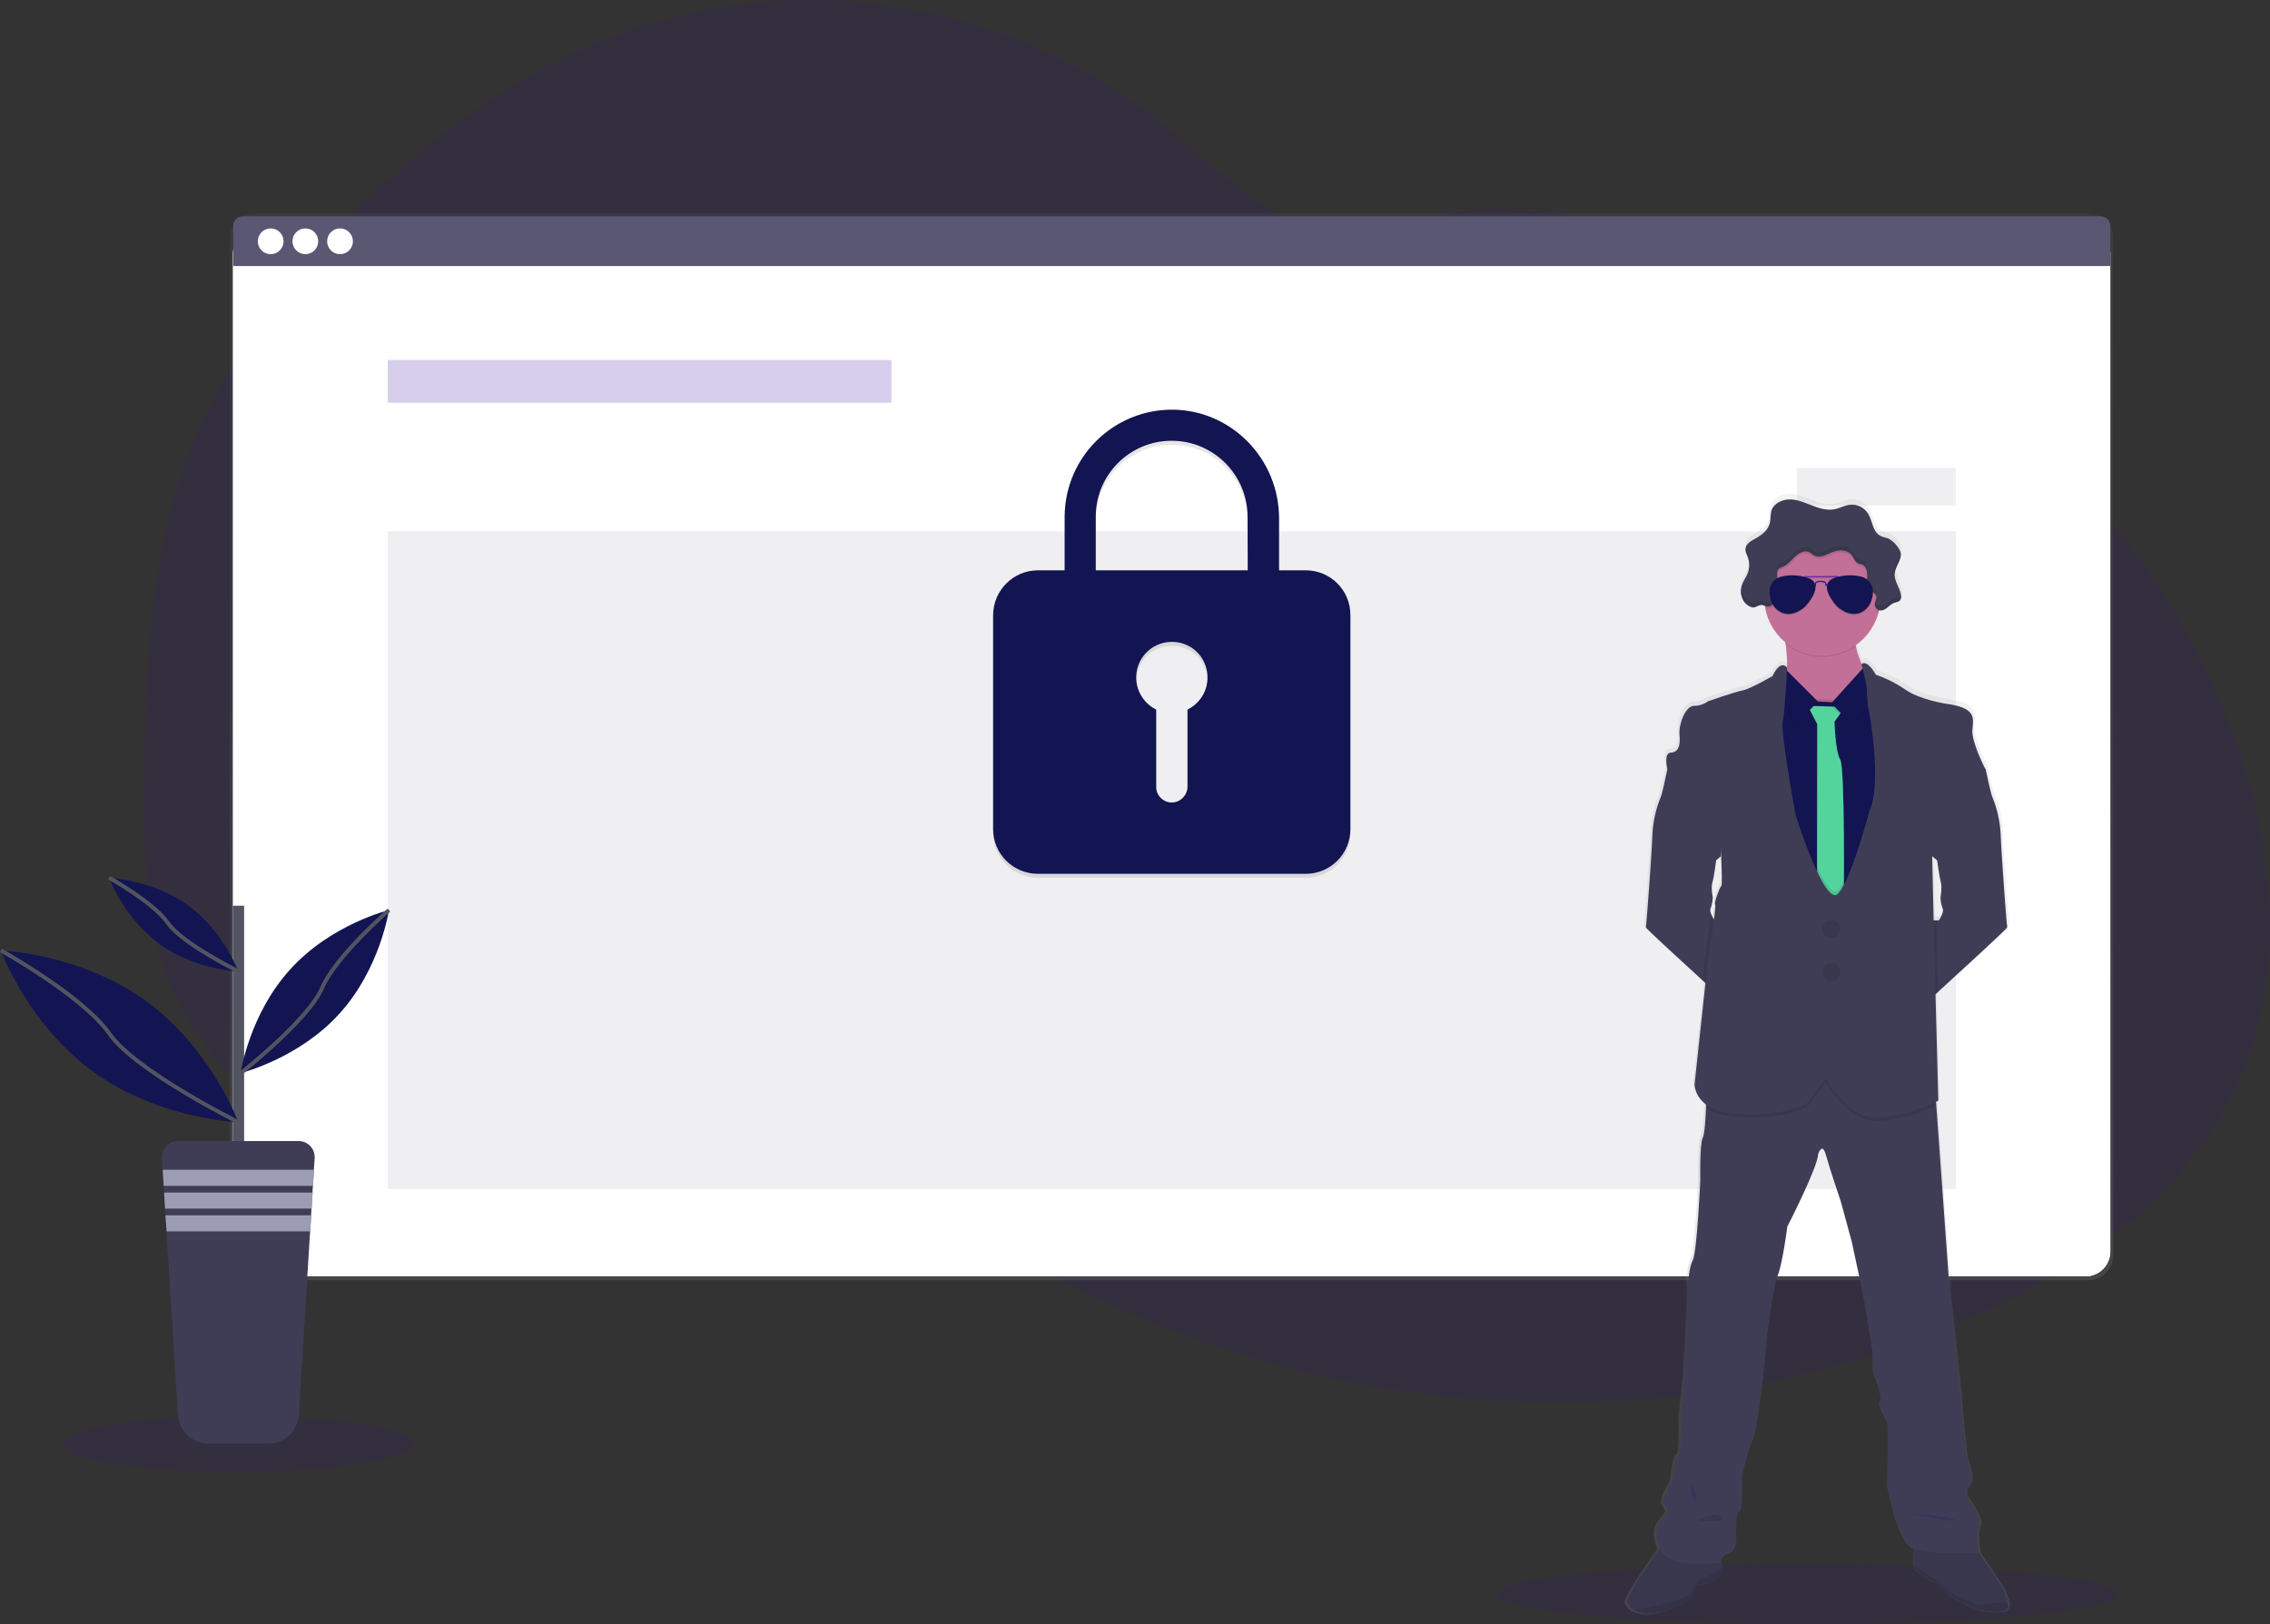
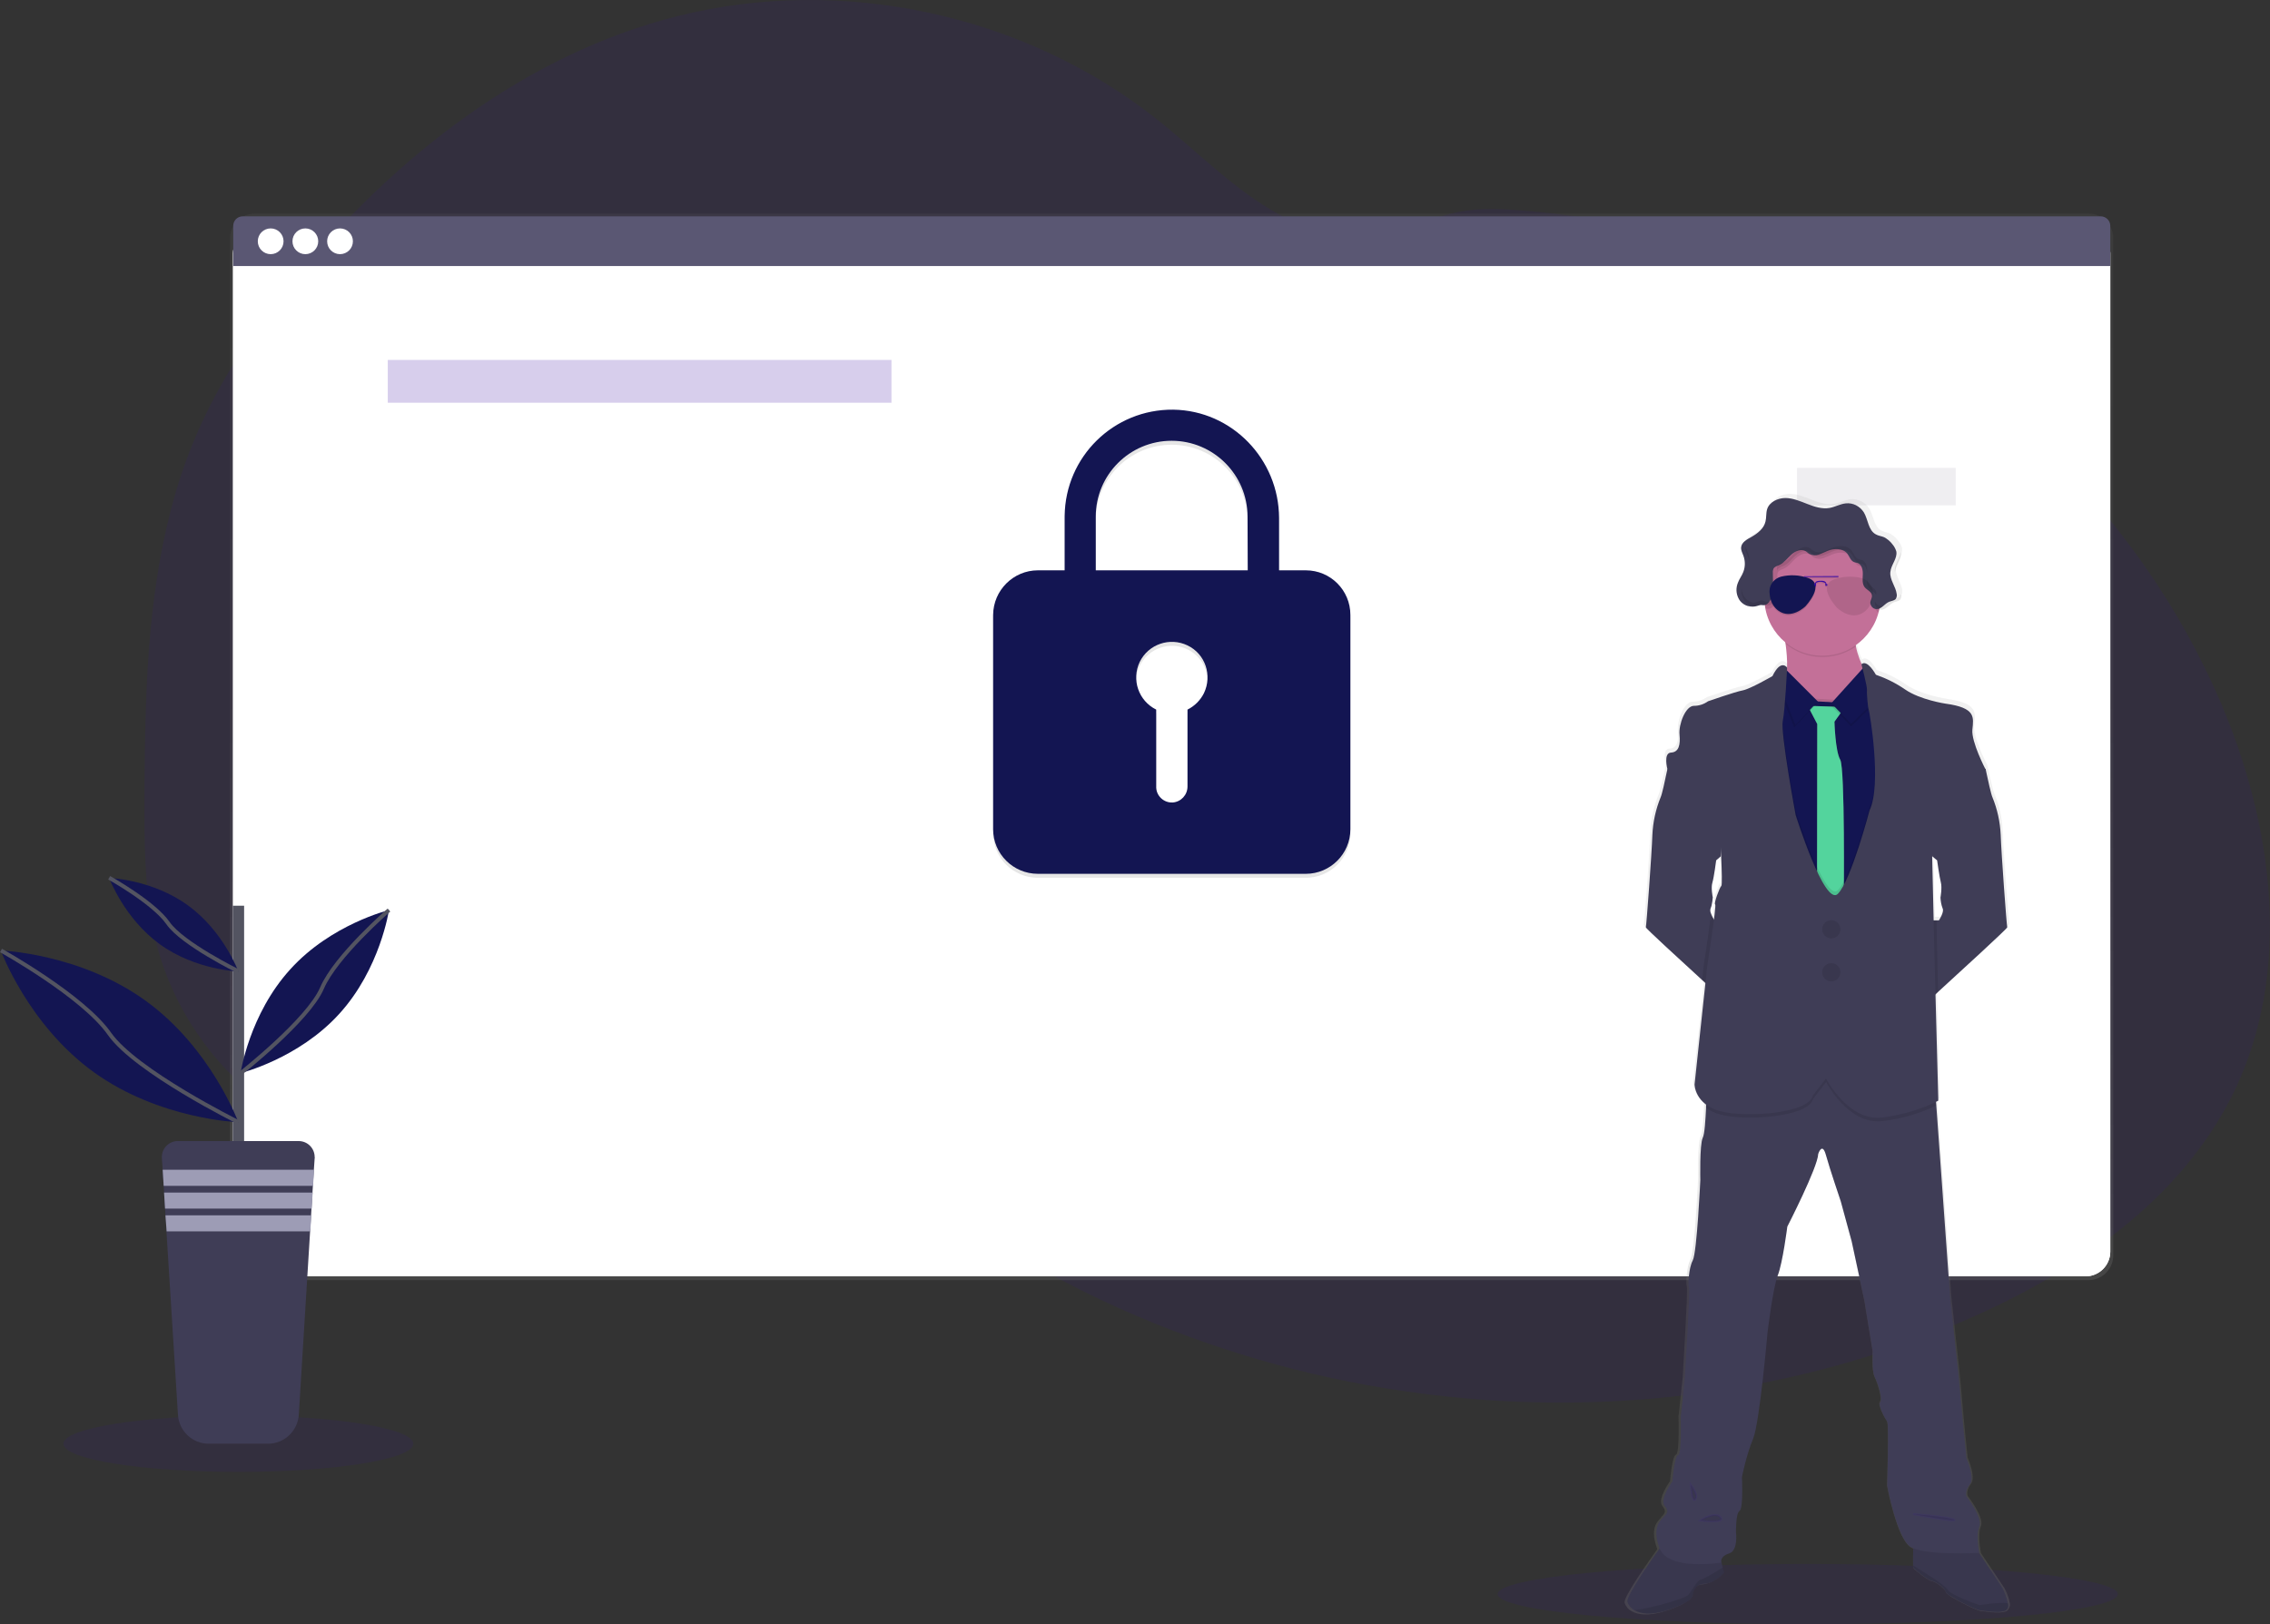
<svg xmlns="http://www.w3.org/2000/svg" version="1.1" id="Layer_1" x="0px" y="0px" viewBox="0 0 1145.6 819.9" style="enable-background:new 0 0 1145.6 819.9;" xml:space="preserve">
  <rect x="0" y="0" width="1145.6" height="819.9" fill="#333333" stroke="none" />
  <style type="text/css">
	.st0{opacity:0.1;fill:#3A0CA3;enable-background:new    ;}
	.st1{fill:url(#SVGID_1_);}
	.st2{fill:#FFFFFF;}
	.st3{opacity:4.000000e-02;fill:#FFFFFF;enable-background:new    ;}
	.st4{fill:#5A5773;}
	.st5{opacity:0.2;fill:#3A0CA3;enable-background:new    ;}
	.st6{opacity:0.1;fill:#5A5773;enable-background:new    ;}
	.st7{opacity:0.1;enable-background:new    ;}
	.st8{fill:#131552;}
	.st9{fill:url(#SVGID_2_);}
	.st10{fill:#C37098;}
	.st11{fill:#3F3D56;}
	.st12{fill:none;}
	.st13{opacity:0.9;fill:#56E5A6;enable-background:new    ;}
	.st14{opacity:0.1;stroke:#3A0CA3;stroke-miterlimit:10;enable-background:new    ;}
	.st15{opacity:0.1;}
	.st16{fill:#3A0CA3;}
	.st17{fill:#535461;}
	.st18{fill:#9D9CB5;}
	.st19{fill:none;stroke:#535461;stroke-width:2;stroke-miterlimit:10;}
</style>
  <title>security</title>
  <path class="st0" d="M1127.4,551.2c-26.6,54.8-80.5,91.5-136.4,115.6c-75.3,32.5-158.2,45.5-239.9,40c-14.3-1-28.6-2.5-42.8-4.6  c-49.5-7.2-97.7-21.3-143.3-41.7c-13.2-5.9-26.1-12.4-38.7-19.4c-21.1-11.7-41.3-24.9-60.5-39.5c-4.8-3.7-9.6-7.5-14.3-11.3  c-3.2-2.7-6.5-5.4-9.7-8.1c-6.9-5.6-14-10.9-21.9-14.9c-2.4-1.2-4.8-2.3-7.3-3.2c-25.1-9.5-54-5.9-80.1,1.5  c-19.9,5.7-39.2,13.4-59.1,18.9c-8.8,2.5-17.8,4.4-26.9,5.7c-20.3,2.6-40.9,0.8-60.5-5.3l-1.7-0.5c-2.8-0.9-5.6-1.8-8.3-2.9  l-1.7-0.6c-2.7-1-5.3-2.1-7.8-3.3l-1.7-0.8c-2.7-1.2-5.3-2.5-7.8-3.9c-0.9-0.5-1.8-1-2.7-1.5c-14.5-8.1-27.7-18.4-39.2-30.5  c-0.3-0.3-0.6-0.7-1-1c-1.6-1.7-3.1-3.5-4.7-5.3c-0.6-0.7-1.1-1.3-1.7-2c-1.8-2.2-3.5-4.4-5.2-6.7c-0.2-0.3-0.5-0.7-0.7-1  c-6.8-9.4-12.5-19.7-16.9-30.5c-0.1-0.3-0.3-0.7-0.4-1c-1.3-3.4-2.6-6.9-3.7-10.5c-0.4-1.5-0.9-3-1.3-4.5c-0.1-0.4-0.2-0.9-0.4-1.3  c-5.5-21.7-6.2-44.3-6.2-66.8c0-2.6,0-5.2,0-7.9c0.2-36.3,0.7-73.3,6.1-109.1c0-0.2,0.1-0.5,0.1-0.7c1.8-12.1,4.2-24,7.3-35.8  c3.2-12.4,7.3-24.5,12.3-36.3c12.3-29,30.3-55.4,50.2-79.9C199.4,79.1,265.1,27.4,342.1,8.1c83-20.8,175.1-0.9,242.1,52.4  c20.4,16.2,38.7,35.5,61.6,47.9c20,10.8,43.4,15.3,64.8,6.8c17.7-7.1,29.2-10.6,49.1-9.5c41.2,2.3,81.7,10.8,120.4,25.2  c1.6,0.6,3.1,1.2,4.7,1.8C985.5,171.2,1072,247.8,1117,346.2c1.2,2.6,2.3,5.2,3.5,7.9C1147.3,416.7,1157,490.1,1127.4,551.2z" />
  <ellipse class="st0" cx="120.3" cy="728.8" rx="88.3" ry="14.2" />
  <ellipse class="st0" cx="912.3" cy="804.7" rx="156.5" ry="15.2" />
  <linearGradient id="SVGID_1_" gradientUnits="userSpaceOnUse" x1="591.3" y1="824.2" x2="591.3" y2="285.8" gradientTransform="matrix(1 0 0 1 0 -178)">
    <stop offset="0" style="stop-color:#808080;stop-opacity:0.25" />
    <stop offset="0.54" style="stop-color:#808080;stop-opacity:0.12" />
    <stop offset="1" style="stop-color:#808080;stop-opacity:0.1" />
  </linearGradient>
  <path class="st1" d="M128.6,107.8H1054c6.9,0,12.5,5.6,12.5,12.5v513.4c0,6.9-5.6,12.5-12.5,12.5H128.6c-6.9,0-12.5-5.6-12.5-12.5  V120.2C116.1,113.3,121.7,107.8,128.6,107.8z" />
  <path class="st2" d="M130.1,115.3h922.4c6.9,0,12.5,5.6,12.5,12.5v504c0,6.9-5.6,12.5-12.5,12.5H130.1c-6.9,0-12.5-5.6-12.5-12.5  v-504C117.7,120.9,123.2,115.3,130.1,115.3z" />
  <path class="st2" d="M130.1,115.3h922.4c6.9,0,12.5,5.6,12.5,12.5v504c0,6.9-5.6,12.5-12.5,12.5H130.1c-6.9,0-12.5-5.6-12.5-12.5  v-504C117.7,120.9,123.2,115.3,130.1,115.3z" />
  <path class="st3" d="M130.1,115.3h922.4c6.9,0,12.5,5.6,12.5,12.5v504c0,6.9-5.6,12.5-12.5,12.5H130.1c-6.9,0-12.5-5.6-12.5-12.5  v-504C117.7,120.9,123.2,115.3,130.1,115.3z" />
  <path class="st4" d="M1060.3,109.2H122.5c-2.7,0-4.8,2.2-4.8,4.8v20.3H1065V114C1065,111.4,1062.9,109.3,1060.3,109.2z" />
  <g>
    <circle class="st2" cx="136.6" cy="121.8" r="6.5" />
    <circle class="st2" cx="154.1" cy="121.8" r="6.5" />
    <circle class="st2" cx="171.6" cy="121.8" r="6.5" />
  </g>
  <rect x="195.7" y="181.7" class="st5" width="254.2" height="21.6" />
-   <rect x="195.7" y="268.2" class="st6" width="791.4" height="332" />
  <path class="st7" d="M659,289.9h-13.5v-26.3c0-29.7-23.7-54.4-53.4-54.8c-30-0.3-54.5,23.7-54.8,53.7c0,0.1,0,0.3,0,0.4v27h-13.5  c-12.4,0-22.5,10.1-22.6,22.5v108.2c0,12.4,10.1,22.5,22.6,22.5H659c12.4,0,22.5-10.1,22.5-22.5V312.4  C681.5,300,671.5,289.9,659,289.9z M599.3,360.2V399c0,4.3-3.3,7.8-7.5,8.1c-4.4,0.2-8.1-3.2-8.3-7.5c0-0.1,0-0.2,0-0.4v-39  c-8.9-4.4-12.6-15.1-8.3-24.1c4.4-8.9,15.1-12.6,24.1-8.3s12.6,15.1,8.3,24.1C605.8,355.5,602.9,358.4,599.3,360.2L599.3,360.2z   M629.7,289.9H553v-27.1c0-21.2,17.2-38.3,38.3-38.3s38.3,17.2,38.3,38.3L629.7,289.9z" />
  <path class="st8" d="M659,287.9h-13.5v-26.3c0-29.7-23.7-54.4-53.4-54.8c-30-0.3-54.5,23.7-54.8,53.7c0,0.1,0,0.3,0,0.4v27h-13.5  c-12.4,0-22.5,10.1-22.6,22.5v108.2c0,12.4,10.1,22.5,22.6,22.5H659c12.4,0,22.5-10.1,22.5-22.5V310.4  C681.5,298,671.5,287.9,659,287.9z M599.3,358.2V397c0,4.3-3.3,7.8-7.5,8.1c-4.4,0.2-8.1-3.2-8.3-7.5c0-0.1,0-0.2,0-0.4v-39  c-8.9-4.4-12.6-15.1-8.3-24.1c4.4-8.9,15.1-12.6,24.1-8.3s12.6,15.1,8.3,24.1C605.8,353.5,602.9,356.4,599.3,358.2L599.3,358.2z   M629.7,287.9H553v-27.1c0-21.2,17.2-38.3,38.3-38.3s38.3,17.2,38.3,38.3L629.7,287.9z" />
  <rect x="906.9" y="236.2" class="st6" width="80.1" height="18.9" />
  <linearGradient id="SVGID_2_" gradientUnits="userSpaceOnUse" x1="944.096" y1="1033.044" x2="944.096" y2="467.34" gradientTransform="matrix(1 0 0 1 -26.97 -218.04)">
    <stop offset="0" style="stop-color:#808080;stop-opacity:0.25" />
    <stop offset="0.54" style="stop-color:#808080;stop-opacity:0.12" />
    <stop offset="1" style="stop-color:#808080;stop-opacity:0.1" />
  </linearGradient>
  <path class="st9" d="M1014.3,809.3c-0.5-2.7-1.4-5.2-2.7-7.6l-12-17.9h0.1c0,0-1.9-9,0-13.4s-6.7-15.3-6.7-15.3s-1-2.7,1.7-6.1  c2.7-3.4-1.7-13.2-1.7-13.2s-2.1-20.5-2.3-23.7s-1.9-20.5-1.9-20.5l-4-36.9l-7.1-97.8l-0.1-1.8c0.9-0.4,1.3-0.7,1.3-0.7l-1.4-54.1  l1.2-1.1c10.7-9.7,35.5-32.2,35.3-32.7s-3-37.6-3.3-46.9c-0.3-6.6-1.7-13.1-4.3-19.2c-0.6-1.2-2.4-9.3-3.2-12.8  c-0.2-0.9-0.3-1.5-0.3-1.5s-7.3-13.8-6.6-20.1s1.9-11-13.6-13.2c0,0-13-1.9-20.7-7.2c-4.6-3.2-9.6-5.7-14.9-7.4c0,0-4.3-8-7.4-5.3  c-1.3-2.9-2.2-5.8-2.8-8.9l-0.1-0.6c5.7-4,9.9-9.9,11.6-16.7c0.1-0.4,0.2-0.8,0.3-1.1c0.3,0.1,0.6,0.2,0.9,0.2  c2.6,0,4.2-2.9,6.7-3.9c1-0.4,2.2-0.5,3-1.2c0.5-0.6,0.8-1.4,0.7-2.2c0-0.3,0-0.5,0-0.8c0-0.1,0-0.2,0-0.3v0.1  c-0.7-3.6-3.5-6.9-3.2-10.6c0.3-3.5,3.4-6.5,3.1-9.9c0-0.3,0-0.5-0.1-0.8v0.1c-0.4-1.3-1.1-2.5-2-3.5c-1.1-1.5-2.5-2.7-4.1-3.5  c-1.4-0.6-3-0.8-4.3-1.5c-3.8-2.1-3.8-7.5-6.1-11.2c-2-3.1-5.6-4.9-9.3-4.6c-2.8,0.3-5.4,1.8-8.2,2.3c-3.8,0.7-7.8-0.6-11.4-2  s-7.3-3-11.2-3s-8.1,2-9.3,5.7c-0.6,2-0.3,4.1-0.8,6.2c-0.9,3.6-4,6.1-7.2,7.9c-2,1.1-4.4,2.4-5,4.5c0-0.1,0-0.1,0-0.2  c0,0.2-0.1,0.3-0.1,0.5s0,0.4,0,0.7c0,1.4,0.8,2.8,1.3,4.2c1,2.6,0.9,5.5-0.1,8.1c-0.7,1.9-2,3.6-2.7,5.5c-0.3,0.9-0.6,1.8-0.7,2.7  v-0.2c0,0.4,0,0.9,0,1.3c0,1.5,0.3,2.9,1,4.2c0.9,1.8,2.5,3.2,4.5,3.8c2,0.5,3.2-1.5,5.4-1c0.4,0.1,0.7,0.2,1.1,0.4  c0.1,0.5,0.1,0.9,0.2,1.3c1.3,6.7,4.9,12.8,10.1,17.2c0,0.2,0.1,0.5,0.1,0.7l0,0c0.6,4,0.9,8,0.8,12.1c0,0-3.2-4.6-7.5,4.3  c0,0-11.3,6.5-15.2,7.2s-17.7,5.5-17.7,5.5c-2.1,1.5-4.6,2.3-7.2,2.3c-4.3,0-7.9,9.4-7.4,14.6s-0.3,8.9-4.3,9.1s-1.8,8.3-1.8,8.5  l-0.4,1.8c-0.8,3.6-2.5,11.3-3.1,12.5c-2.5,6.1-4,12.6-4.3,19.2c-0.3,9.3-3,46.2-3.3,46.9c-0.2,0.4,16.8,15.9,28.7,26.8l1.7,1.6  l-5.5,51.3c0.3,4,2.4,7.7,5.6,10c0,0.6,0,1.2-0.1,1.8c-0.2,6-0.7,13.3-1.7,15.2c-1.7,3.4-1.3,21.4-1.3,21.4s-1.7,36.7-3.8,40.7  s-2.5,12.4-1.9,14s-2.1,45.7-2.1,45.7l-2.1,19.7c0,0,0.6,18.9-1.3,19.3s-3,13.4-3,13.4s-6.7,9.2-3.8,12.6s-0.4,4.8-0.7,5.7  s-6.4,4-2,15.7c0,0.1,0.1,0.2,0.1,0.3c-4.1,5.8-17.3,24.3-16.5,27.1c0.6,1.8,1.8,3.3,3.5,4.2c3.1,1.8,8.4,2.7,16.8,0  c14-4.5,13-7.8,13-7.8c0.1-3.2,2.7-5.6,5.9-5.7c5.8-0.4,10.1-5.8,10.1-5.8l-0.7-2.5l-0.9-3.5c0.1-1,0.8-2.8,4-3.7  c4.8-1.5,3.6-10.7,3.6-10.7s-0.4-9.6,1.7-10.9s1.3-17.2,1.3-17.2s2.3-11.5,5.7-19.3s7.4-53.9,7.4-53.9s2.7-22.6,5.3-29.1  s4.8-24.7,4.8-24.7s15.6-30.2,15.8-36.9c0,0,2-6.3,4,0.6s7.6,23.5,7.6,23.5l5.5,20.3l6.5,30.4L945,682c0,0-0.6,9.6,1,13  s4,11.1,2.7,12.6s2.5,8.4,3.6,9.8s0,32.5,0,32.5s4.8,26.4,11.8,31c0.5,0.3,1,0.6,1.5,0.8c-0.1,2.9-0.2,6.7-0.1,8.7  c0,0.4,0.1,0.9,0.2,1.3c0.6,0.8,7.8,6.5,9.3,6.5s6.7,3.7,7,5.5s15.4,9.3,17.5,9.5s12.6,2.1,14-0.8  C1014.4,811.1,1014.5,810.2,1014.3,809.3z M977,431.6l1.1,0.9c0,0,1.1,8.6,1.9,11.2s-0.2,7.6-0.2,7.6c0.1,1.9,0.4,3.7,1.1,5.5  c0.9,1.9-1.9,6-1.9,6h-2.5l-0.8-32.4L977,431.6z M901.8,334.9v-0.2C901.8,334.8,901.8,334.8,901.8,334.9L901.8,334.9z M863,459.5  c-0.4-0.8-0.4-1.8-0.2-2.7c0.2-0.5,0.4-1,0.5-1.5c0.3-1.3,0.5-2.7,0.6-4l0,0c-0.1-0.5-0.9-5.1-0.2-7.6s1.9-11.2,1.9-11.2l0.7-0.6  l1.7-1.5c0,0,0-0.5,0.1-1.4c0.3,7.6,0.6,16,0.2,16.4c-0.8,0.8-3.9,9-3.2,9.3c0.2,0.1-0.1,3.4-0.7,7.8  C863.9,461.6,863.4,460.6,863,459.5z" />
  <path class="st10" d="M943.6,342.9v12.4L918,368.1c0,0-25.3-15.3-19.1-21.4c4-3.9,3.2-14.5,2.2-21.8l0,0c-0.6-4.2-1.4-7.4-1.4-7.4  s45.5-13,38.6-3.1c-2.3,3.3-2.5,7.6-1.7,11.8C938.2,334.7,943.6,342.9,943.6,342.9z" />
  <path class="st11" d="M873.6,464.5l-3.3,40.5c0,0-4.9-4.5-11.3-10.3c-11.8-10.8-28.6-26.2-28.4-26.6c0.3-0.6,3-37.4,3.3-46.6  c0.3-6.6,1.7-13,4.2-19.1c0.6-1.2,2.3-8.8,3-12.4c0.2-1.1,0.4-1.8,0.4-1.8l5.5-2.2c0,0,23,25.7,23,26.1s-1.6,20.2-1.6,20.2l-1.6,1.4  l-0.7,0.6c0,0-1.1,8.6-1.9,11.2s0.1,7.1,0.2,7.5l0,0c-0.1,1.3-0.3,2.7-0.6,4c-0.1,0.5-0.3,1-0.5,1.5c-0.3,0.9-0.2,1.8,0.2,2.7  c0.4,1.2,1,2.3,1.7,3.3L873.6,464.5z" />
  <path class="st11" d="M1013,468.1c0.2,0.5-24.3,22.9-34.9,32.6l-4.8,4.4l-3.3-40.5h8.5c0,0,2.8-4.1,1.9-6c-0.7-1.8-1-3.6-1.1-5.5  c0,0,0.9-5,0.2-7.6s-1.9-11.2-1.9-11.2l-1.1-0.9l-1.3-1.1c0,0-1.6-19.7-1.6-20.2s23-26.1,23-26.1l5.5,2.2c0,0,0.1,0.6,0.3,1.5  c0.7,3.4,2.5,11.5,3.1,12.7c2.5,6.1,3.9,12.5,4.2,19.1C1010,430.7,1012.7,467.5,1013,468.1z" />
  <path class="st11" d="M1013.1,812.1c-1.5,2.9-11.8,1-13.9,0.8s-17.2-7.7-17.4-9.5s-5.4-5.4-6.9-5.4s-8.5-5.6-9.2-6.5  c-0.2-0.4-0.2-0.9-0.2-1.3c-0.2-3.4,0.2-12.3,0.2-12.3l30.2,1.7l14.7,22.1c1.2,2.4,2.1,4.9,2.7,7.6  C1013.6,810.2,1013.5,811.2,1013.1,812.1z" />
  <path class="st7" d="M1013.1,812.1c-1.5,2.9-11.8,1-13.9,0.8s-17.2-7.7-17.4-9.5s-5.4-5.4-6.9-5.4s-8.5-5.6-9.2-6.5  c-0.2-0.4-0.2-0.9-0.2-1.3c-0.2-3.4,0.2-12.3,0.2-12.3l30.2,1.7l14.7,22.1c1.2,2.4,2.1,4.9,2.7,7.6  C1013.6,810.2,1013.5,811.2,1013.1,812.1z" />
  <path class="st7" d="M1013.1,812.1c-1.5,2.9-11.8,1-13.9,0.8s-17.2-7.7-17.4-9.5s-5.4-5.4-6.9-5.4s-8.5-5.6-9.2-6.5  c-0.2-0.4-0.2-0.9-0.2-1.3l9.8,6.2c0,0,6.3,4,7.9,6.4s14.8,7.3,15.9,7.4c0.8,0.1,9.4-1.6,14.2-0.9  C1013.6,810.2,1013.5,811.2,1013.1,812.1z" />
  <path class="st11" d="M870.1,793.8c0,0-4.3,5.3-10,5.7c-3.1,0-5.7,2.5-5.8,5.6c0,0,1,3.2-12.8,7.7c-8.3,2.7-13.6,1.8-16.7,0  c-1.6-0.9-2.9-2.4-3.5-4.2c-0.9-3.3,17.5-28.7,17.5-28.7l16.8-1l12,5.4l1.8,6.9L870.1,793.8z" />
  <path class="st7" d="M870.1,793.8c0,0-4.3,5.3-10,5.7c-3.1,0-5.7,2.5-5.8,5.6c0,0,1,3.2-12.8,7.7c-8.3,2.7-13.6,1.8-16.7,0  c-1.6-0.9-2.9-2.4-3.5-4.2c-0.9-3.3,17.5-28.7,17.5-28.7l16.8-1l12,5.4l1.8,6.9L870.1,793.8z" />
  <path class="st12" d="M870.1,793.8c0,0-4.3,5.3-10,5.7c-3.1,0-5.7,2.5-5.8,5.6c0,0,1,3.2-12.8,7.7c-8.3,2.7-13.6,1.8-16.7,0  c7.9-0.8,25.3-5.8,27-7.5c2.1-2.1,4.7-7.8,6.5-7.9c1.2-0.1,7.5-3.8,11.2-6.2L870.1,793.8z" />
  <path class="st7" d="M870.1,793.8c0,0-4.3,5.3-10,5.7c-3.1,0-5.7,2.5-5.8,5.6c0,0,1,3.2-12.8,7.7c-8.3,2.7-13.6,1.8-16.7,0  c7.9-0.8,25.3-5.8,27-7.5c2.1-2.1,4.7-7.8,6.5-7.9c1.2-0.1,7.5-3.8,11.2-6.2L870.1,793.8z" />
  <path class="st11" d="M998.9,770.6c-1.9,4.4,0,13.3,0,13.3s-28,1.5-34.8-3.1s-11.7-30.9-11.7-30.9s1-30.9,0-32.3s-4.8-8.3-3.5-9.8  s-1-9.2-2.7-12.5s-1-12.9-1-12.9l-4.2-25.5l-6.5-30.2l-5.5-20.2c0,0-5.6-16.5-7.5-23.4s-3.9-0.6-3.9-0.6  c-0.2,6.7-15.6,36.7-15.6,36.7s-2.3,18.2-4.8,24.6s-5.2,29-5.2,29s-4,45.9-7.3,53.6s-5.6,19.2-5.6,19.2s0.8,15.9-1.2,17.1  s-1.8,10.9-1.8,10.9s1.2,9.2-3.5,10.6s-4,4.6-4,4.6s-26.7,4.4-31.1-7.3s1.7-14.8,2-15.6s3.7-2.3,0.7-5.6s3.8-12.5,3.8-12.5  s1-12.9,2.9-13.3s1.3-19.2,1.3-19.2l2.1-19.6c0,0,2.7-43.8,2.1-45.5s-0.2-10,1.9-14s3.8-40.5,3.8-40.5s-0.4-17.9,1.2-21.3  c1-1.9,1.4-9.2,1.7-15.1c0.2-4.5,0.2-8.3,0.2-8.3l23.4-8.8l30-9.6l25.2,12.1l36.9,7.1l0.5,6.4l7,97.3l4,36.7c0,0,1.7,17.3,1.9,20.4  s2.3,23.6,2.3,23.6s4.4,9.8,1.7,13.1s-1.7,6-1.7,6S1000.8,766.2,998.9,770.6z" />
  <path class="st7" d="M938.4,314.5c-2.3,3.3-2.5,7.6-1.7,11.8c-10.8,7.6-25.4,7.1-35.6-1.3l0,0c-0.6-4.2-1.4-7.4-1.4-7.4  S945.3,304.6,938.4,314.5z" />
  <path class="st10" d="M949,301.7c0,16.2-13.1,29.3-29.3,29.3s-29.3-13.1-29.3-29.3s13.1-29.3,29.3-29.3l0,0  c16.1-0.1,29.2,12.9,29.3,29C949,301.5,949,301.6,949,301.7z" />
  <polygon class="st7" points="955.1,350.4 945.5,521.4 893.4,510.4 883,441.9 893.3,349.9 901,350.9 914.6,352.6 928,353.4   942.6,351.8 " />
  <polygon class="st8" points="955.1,351.7 945.5,522.6 893.4,511.7 883,443.1 893.3,351.1 901,352.1 914.6,353.9 928,354.7   942.6,353.1 " />
  <path class="st11" d="M912.3,356.3l18.8,0.6l-5.3,7.4c0,0,0.4,14.9,2.9,19.2s1.8,70.4,1.8,70.4l-5,9.5l-8.5-10.6l0.1-87.3  L912.3,356.3z" />
  <path class="st13" d="M912.3,356.3l18.8,0.6l-5.3,7.4c0,0,0.4,14.9,2.9,19.2s1.8,70.4,1.8,70.4l-5,9.5l-8.5-10.6l0.1-87.3  L912.3,356.3z" />
  <polygon class="st7" points="941.7,336.9 924.2,356.3 934.2,366.7 950.8,350.5 " />
  <polygon class="st8" points="941.7,335.6 924.2,355 934.2,365.4 950.8,349.3 " />
  <polygon class="st7" points="916.8,355.3 899,337.6 897.3,346.9 905.5,367.2 " />
  <polygon class="st8" points="917.4,354.1 899.6,336.3 898,345.6 906.1,366 " />
  <path class="st7" d="M977.1,558.1c-8.5,4.1-17.6,6.7-27,7.8c-17.2,2.2-28.5-19.7-28.5-19.7l-6.6,8.5c-2.1,9.1-33.9,11.4-46.8,7.9  c-2.7-0.7-5.2-1.9-7.4-3.5c0.2-4.5,0.2-8.3,0.2-8.3l23.4-8.8l30-9.6l25.2,12.1l36.9,7.1L977.1,558.1z" />
  <path class="st7" d="M955.1,351.7l-9.6,170.9l-52.2-11L883,443.1l10.2-92l7.7,1c-0.2,3.4-0.6,6.7-1.1,10c-1.2,5.9,6.5,47.4,6.5,47.4  s14.7,46.5,21.3,39.8s16-42.1,16-42.1c6.4-13.1,0.1-50-0.4-50.7c-0.3-1.1-0.5-2.2-0.6-3.4L955.1,351.7z" />
  <path class="st7" d="M977.7,484l0.4,16.8l-4.8,4.4l-3.2-40.5h7.2L977.7,484z" />
-   <path class="st7" d="M864.4,453.1L864.4,453.1c-0.1,1.3-0.3,2.7-0.6,4c0-0.4,0-0.6-0.1-0.6C863.5,456.4,863.8,454.8,864.4,453.1z" />
  <path class="st7" d="M873.6,464.5l-3.3,40.5c0,0-4.9-4.5-11.3-10.3l0.8-7.2c0,0,2.7-17.6,3.7-26.3c0.4,1.2,1,2.3,1.7,3.3H873.6z" />
  <path class="st11" d="M901.9,337c0,0-3.1-4.6-7.4,4.3c0,0-11.2,6.5-15,7.2S862,354,862,354c-2.1,1.5-4.5,2.3-7.1,2.3  c-4.3,0-7.8,9.4-7.3,14.5s-0.3,8.9-4.3,9.1s-1.8,8.4-1.8,8.4l26.4,30.2c0,0,1.7,27.9,0.8,28.7s-3.9,9-3.1,9.3s-4,31.1-4,31.1  l-6.4,59.8c0,0,0,10,12.9,13.5s44.8,1.2,46.8-7.9l6.6-8.6c0,0,11.3,21.9,28.5,19.7s28.2-8.5,28.2-8.5l-1.9-71.6l-1.2-51.6l26.9-44.1  c0,0-7.2-13.8-6.6-20s1.9-11-13.5-13.1c0,0-12.9-1.9-20.5-7.2c-4.5-3.1-9.5-5.6-14.7-7.4c0,0-4.3-8-7.3-5.3c0,0,3,11.3,2.8,13  s0.5,9.3,0.9,10.1s6.7,37.6,0.4,50.7c0,0-9.3,35.4-16,42.1s-21.3-39.8-21.3-39.8s-7.7-41.5-6.5-47.4S901.9,337,901.9,337z" />
  <circle class="st11" cx="924.2" cy="469.1" r="4.6" />
  <circle class="st11" cx="924.2" cy="490.8" r="4.6" />
  <circle class="st7" cx="924.2" cy="469.1" r="4.6" />
  <circle class="st7" cx="924.2" cy="490.8" r="4.6" />
  <path class="st14" d="M965.5,764.3c0,0,18.8,1.5,20.7,2.9S965.5,764.3,965.5,764.3z" />
  <path class="st14" d="M853.3,749.5c0,0,4,5,2.3,7.3S853.3,749.5,853.3,749.5z" />
  <path class="st14" d="M858.1,767.5c0,0,7.3-4.8,10.2-1.6S858.1,767.5,858.1,767.5z" />
  <path class="st7" d="M949,301.7c0,2.5-0.3,5-0.9,7.4c-1.3-0.6-2-1.9-1.9-3.3c0.1-1.2,0.9-2.3,0.8-3.5c-0.2-1.8-2.5-2.6-3.6-4  c-1.4-1.7-1.1-4.3-1-6.5s-0.5-5-2.6-5.8c-0.6-0.2-1.3-0.2-1.9-0.5c-1.7-0.7-2.2-2.8-3.3-4.2c-2.2-2.9-6.6-2.8-10-1.4  c-1.5,0.7-3,1.3-4.5,1.9c-1.5,0.5-3.3,0.4-4.7-0.4c-0.7-0.4-1.2-1-1.9-1.4c-2.3-1.4-5.2,0-7.2,1.8s-3.5,4.1-6,5.2  c-1.1,0.5-2.5,0.8-3,1.9c-0.3,0.6-0.4,1.2-0.3,1.9c0,3.9,0.5,7.8-0.3,11.6c-0.5,2.5-2.2,5.2-4.7,4.9c-0.3,0-0.6-0.1-0.9-0.2  c-3-15.9,7.5-31.2,23.4-34.2s31.2,7.5,34.2,23.4C948.9,298.1,949,299.9,949,301.7L949,301.7z" />
-   <path class="st11" d="M889.6,305.5c0.8,0.2,1.5,0.6,2.2,0.7c2.5,0.3,4.2-2.5,4.7-4.9c0.8-3.8,0.4-7.8,0.4-11.6  c-0.1-0.6,0.1-1.3,0.3-1.9c0.6-1.1,1.9-1.4,3-1.9c2.4-1.1,4-3.4,6-5.2s4.9-3.1,7.2-1.8c0.7,0.4,1.2,1,1.9,1.4  c1.5,0.8,3.2,0.9,4.7,0.4s3-1.3,4.5-1.9c3.3-1.4,7.8-1.4,10,1.4c1.1,1.4,1.6,3.5,3.3,4.2c0.6,0.3,1.3,0.3,1.9,0.5  c2.1,0.8,2.7,3.5,2.6,5.8s-0.4,4.8,1,6.5c1.2,1.4,3.4,2.2,3.6,4c0.2,1.2-0.6,2.3-0.8,3.5c-0.1,1.8,1.3,3.4,3.1,3.5l0,0  c2.6,0,4.2-2.9,6.6-3.8c1-0.4,2.2-0.5,3-1.2c0.6-0.8,0.8-1.8,0.6-2.7c-0.5-3.8-3.6-7.2-3.2-11c0.3-3.7,3.7-6.9,3-10.5  c-0.4-1.3-1.1-2.6-2-3.6c-1.1-1.5-2.5-2.6-4.1-3.5c-1.4-0.6-3-0.7-4.3-1.5c-3.8-2.1-3.8-7.5-6-11.1c-2-3.1-5.5-4.9-9.1-4.5  c-2.8,0.3-5.4,1.8-8.1,2.3c-3.8,0.7-7.7-0.6-11.3-2s-7.3-3-11.1-3s-8.1,2-9.2,5.7c-0.6,2-0.3,4.1-0.8,6.1c-0.8,3.6-4,6.1-7.2,7.9  c-2.2,1.2-4.8,2.6-5.1,5.1c-0.2,1.6,0.7,3,1.2,4.5c0.9,2.6,0.9,5.4-0.1,8c-0.7,1.9-2,3.5-2.7,5.4c-1.1,2.6-1,5.5,0.3,8  c0.9,1.8,2.6,3.2,4.6,3.8C886.3,307,887.5,305,889.6,305.5z" />
+   <path class="st11" d="M889.6,305.5c2.5,0.3,4.2-2.5,4.7-4.9c0.8-3.8,0.4-7.8,0.4-11.6  c-0.1-0.6,0.1-1.3,0.3-1.9c0.6-1.1,1.9-1.4,3-1.9c2.4-1.1,4-3.4,6-5.2s4.9-3.1,7.2-1.8c0.7,0.4,1.2,1,1.9,1.4  c1.5,0.8,3.2,0.9,4.7,0.4s3-1.3,4.5-1.9c3.3-1.4,7.8-1.4,10,1.4c1.1,1.4,1.6,3.5,3.3,4.2c0.6,0.3,1.3,0.3,1.9,0.5  c2.1,0.8,2.7,3.5,2.6,5.8s-0.4,4.8,1,6.5c1.2,1.4,3.4,2.2,3.6,4c0.2,1.2-0.6,2.3-0.8,3.5c-0.1,1.8,1.3,3.4,3.1,3.5l0,0  c2.6,0,4.2-2.9,6.6-3.8c1-0.4,2.2-0.5,3-1.2c0.6-0.8,0.8-1.8,0.6-2.7c-0.5-3.8-3.6-7.2-3.2-11c0.3-3.7,3.7-6.9,3-10.5  c-0.4-1.3-1.1-2.6-2-3.6c-1.1-1.5-2.5-2.6-4.1-3.5c-1.4-0.6-3-0.7-4.3-1.5c-3.8-2.1-3.8-7.5-6-11.1c-2-3.1-5.5-4.9-9.1-4.5  c-2.8,0.3-5.4,1.8-8.1,2.3c-3.8,0.7-7.7-0.6-11.3-2s-7.3-3-11.1-3s-8.1,2-9.2,5.7c-0.6,2-0.3,4.1-0.8,6.1c-0.8,3.6-4,6.1-7.2,7.9  c-2.2,1.2-4.8,2.6-5.1,5.1c-0.2,1.6,0.7,3,1.2,4.5c0.9,2.6,0.9,5.4-0.1,8c-0.7,1.9-2,3.5-2.7,5.4c-1.1,2.6-1,5.5,0.3,8  c0.9,1.8,2.6,3.2,4.6,3.8C886.3,307,887.5,305,889.6,305.5z" />
  <g class="st15">
    <path d="M896.6,299c-0.5,2.5-2.2,5.2-4.7,4.9c-0.8-0.1-1.5-0.5-2.2-0.7c-2.1-0.5-3.3,1.5-5.3,1c-2-0.6-3.6-1.9-4.6-3.8   c-0.5-1-0.8-2.1-0.9-3.3c-0.2,1.8,0.1,3.6,0.9,5.1c0.9,1.8,2.6,3.2,4.6,3.8c2,0.5,3.2-1.5,5.3-1c0.7,0.3,1.5,0.5,2.2,0.6   c2.5,0.3,4.2-2.5,4.7-4.9c0.4-2.2,0.6-4.4,0.5-6.6C897.1,295.9,896.9,297.5,896.6,299z" />
    <path d="M882.9,284c0.1-1.6-0.1-3.3-0.7-4.8c-0.5-1-0.8-2.1-1.2-3.2c0,0.2-0.1,0.3-0.1,0.5c-0.2,1.6,0.7,3,1.2,4.5   C882.6,282,882.8,283,882.9,284z" />
    <path d="M959.3,278.7c-0.5,2.8-2.8,5.5-3,8.5c-0.1,0.5-0.1,1,0,1.5C956.8,285.2,959.9,282.1,959.3,278.7z" />
    <path d="M959.5,299.8c-0.1,0.4-0.3,0.8-0.6,1.1c-0.7,0.8-2,0.9-3,1.2c-2.4,0.9-4,3.9-6.6,3.8c-1.4-0.1-2.6-1-3-2.3   c-0.1,0.2-0.1,0.4-0.1,0.7c-0.1,1.8,1.3,3.4,3.1,3.5l0,0c2.6,0,4.2-2.9,6.6-3.8c1-0.4,2.2-0.5,3-1.2c0.6-0.8,0.8-1.8,0.6-2.7   C959.5,300,959.5,299.9,959.5,299.8z" />
    <path d="M946.9,299c-0.2-1.8-2.5-2.6-3.6-4c-0.7-0.9-1.1-2.1-1.1-3.3c-0.1,1.9,0,3.8,1.1,5.2s2.9,2,3.5,3.4   C946.9,299.9,947,299.4,946.9,299z" />
    <path d="M942.3,288.5c0.1-2.2-0.5-5-2.6-5.8c-0.6-0.2-1.3-0.3-1.9-0.5c-1.7-0.7-2.2-2.8-3.3-4.2c-2.2-2.9-6.6-2.8-10-1.4   c-1.5,0.6-2.9,1.4-4.5,1.9c-1.5,0.5-3.3,0.4-4.7-0.4c-0.7-0.4-1.2-1-1.9-1.4c-2.3-1.4-5.2,0-7.2,1.8s-3.5,4.1-6,5.2   c-1.1,0.5-2.5,0.8-3.1,1.9c-0.3,0.6-0.4,1.2-0.3,1.9c0,0.4,0,0.8,0,1.2c0-0.4,0.1-0.8,0.3-1.2c0.6-1.1,1.9-1.4,3.1-1.9   c2.4-1.1,4-3.4,6-5.2s4.9-3.1,7.2-1.8c0.7,0.4,1.2,1,1.9,1.4c1.5,0.8,3.2,0.9,4.7,0.4s3-1.2,4.5-1.9c3.3-1.4,7.8-1.4,10,1.4   c1.1,1.4,1.6,3.5,3.3,4.2c0.6,0.3,1.3,0.3,1.9,0.5c1.7,0.6,2.4,2.6,2.5,4.5L942.3,288.5z" />
  </g>
  <g class="st15">
    <path d="M893,299c0.1-3.4,2.5-6.3,5.8-7.2c4.5-1.1,9.1-0.9,13.5,0.6c9.5,3.1-1.2,14.4-1.2,14.4s-7.1,7-13.7,2.1   c-2-1.5-3.3-3.6-3.9-6C893.2,301.6,893,300.3,893,299z" />
    <path d="M945.2,299c-0.1-3.4-2.5-6.3-5.8-7.2c-4.5-1.1-9.1-0.9-13.5,0.6c-9.5,3.1,1.2,14.4,1.2,14.4s7.1,7,13.7,2.1   c2-1.5,3.3-3.6,3.9-6C945.1,301.6,945.2,300.3,945.2,299z" />
    <polygon points="910.5,291.5 910.5,292 927.8,292 927.8,291.4  " />
    <path d="M916,296.5h0.5v-1.6c0,0,1.8-1.4,4.7,0v1.4h1v-0.9h-0.5c0,0,0.2-1.9-3.1-1.6c0,0-2.6-0.2-2.6,1.4h-0.6L916,296.5z" />
  </g>
  <path class="st8" d="M893,298.3c0.1-3.4,2.5-6.3,5.8-7.2c4.5-1.1,9.1-0.9,13.5,0.6c9.5,3.1-1.2,14.4-1.2,14.4s-7.1,7-13.7,2.1  c-2-1.5-3.3-3.6-3.9-6C893.2,301,893,299.7,893,298.3z" />
-   <path class="st8" d="M945.2,298.3c-0.1-3.4-2.5-6.3-5.8-7.2c-4.5-1.1-9.1-0.9-13.5,0.6c-9.5,3.1,1.2,14.4,1.2,14.4s7.1,7,13.7,2.1  c2-1.5,3.3-3.6,3.9-6C945.1,301,945.2,299.7,945.2,298.3z" />
  <polygon class="st16" points="910.5,290.9 910.5,291.3 927.8,291.3 927.8,290.8 " />
  <path class="st16" d="M916,295.9h0.5v-1.6c0,0,1.8-1.4,4.7,0v1.4h1v-0.9h-0.5c0,0,0.2-1.9-3.1-1.6c0,0-2.6-0.2-2.6,1.4h-0.6  L916,295.9z" />
  <rect x="117.5" y="457.2" class="st17" width="5.7" height="127.9" />
  <path class="st11" d="M158.8,584.7l-0.4,5.8l-0.5,8.1l-0.2,3.4l-0.5,8.1l-0.2,3.4l-0.5,8.1l-5.7,92.5c-0.5,8.3-7.4,14.7-15.6,14.7  h-29.8c-8.3,0-15.1-6.4-15.6-14.7L84,621.6l-0.5-8.1l-0.2-3.4l-0.5-8.2l-0.2-3.4l-0.5-8.1l-0.4-5.8c-0.3-4.5,3.1-8.3,7.6-8.6  c0.2,0,0.3,0,0.5,0h60.9c4.5,0,8.1,3.6,8.1,8.1C158.9,584.3,158.9,584.5,158.8,584.7z" />
  <polygon class="st18" points="158.5,590.5 158,598.6 82.6,598.6 82.1,590.5 " />
  <polygon class="st18" points="157.8,602 157.3,610.1 83.3,610.1 82.8,602 " />
  <polygon class="st18" points="157.1,613.5 156.6,621.6 84.1,621.6 83.5,613.5 " />
  <path class="st8" d="M73.4,505.1c33.1,23.9,46.9,61.4,46.9,61.4s-39.9-1.4-73-25.3S0.4,479.8,0.4,479.8S40.3,481.2,73.4,505.1z" />
  <path class="st19" d="M0.5,479.8c0,0,41.4,23,54.7,42s65.2,44.7,65.2,44.7" />
  <path class="st8" d="M94.8,457c18,13,25.5,33.4,25.5,33.4s-21.7-0.7-39.7-13.8s-25.5-33.4-25.5-33.4S76.8,443.9,94.8,457z" />
  <path class="st19" d="M55.1,443.1c0,0,22.5,12.5,29.7,22.9s35.5,24.3,35.5,24.3" />
  <path class="st8" d="M146.5,489.3c-20.7,22.7-25.1,52.4-25.1,52.4s29.2-7.2,49.8-29.9c20.7-22.7,25.1-52.4,25.1-52.4  S167.1,466.5,146.5,489.3z" />
  <path class="st19" d="M196.3,459.4c0,0-26.9,23.3-33.8,39.4c-6.9,16.1-41.1,43-41.1,43" />
</svg>